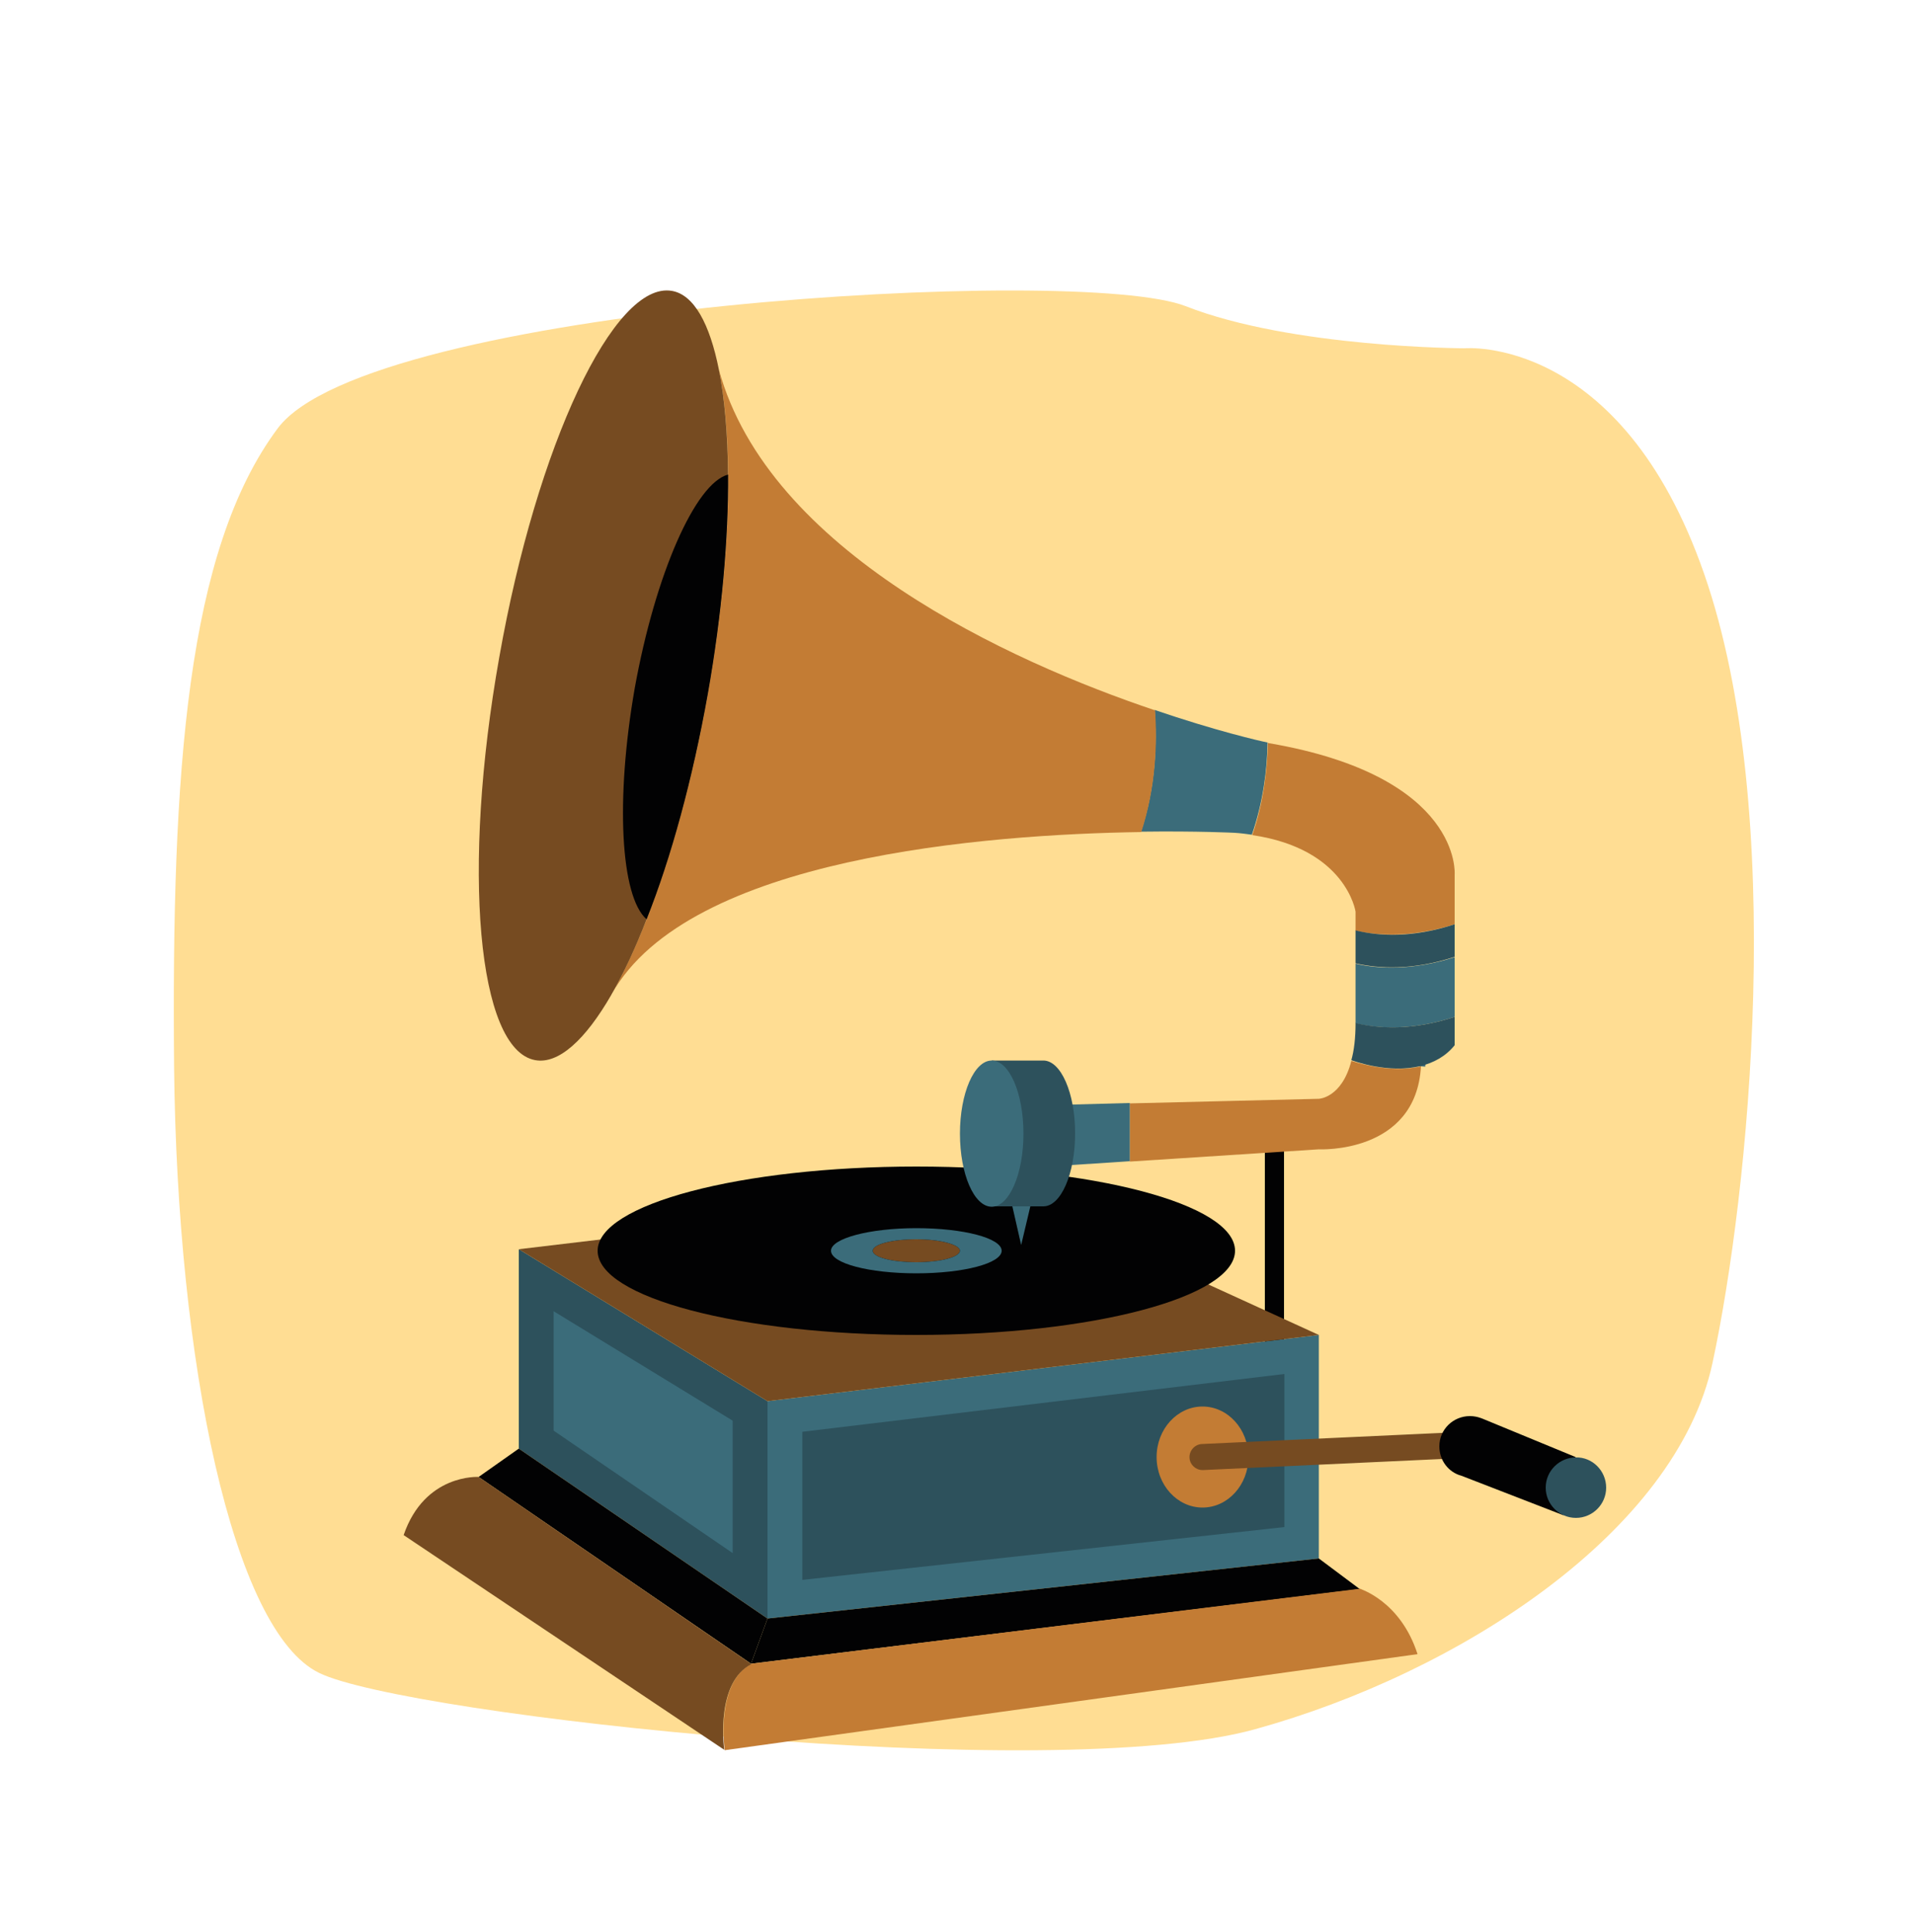
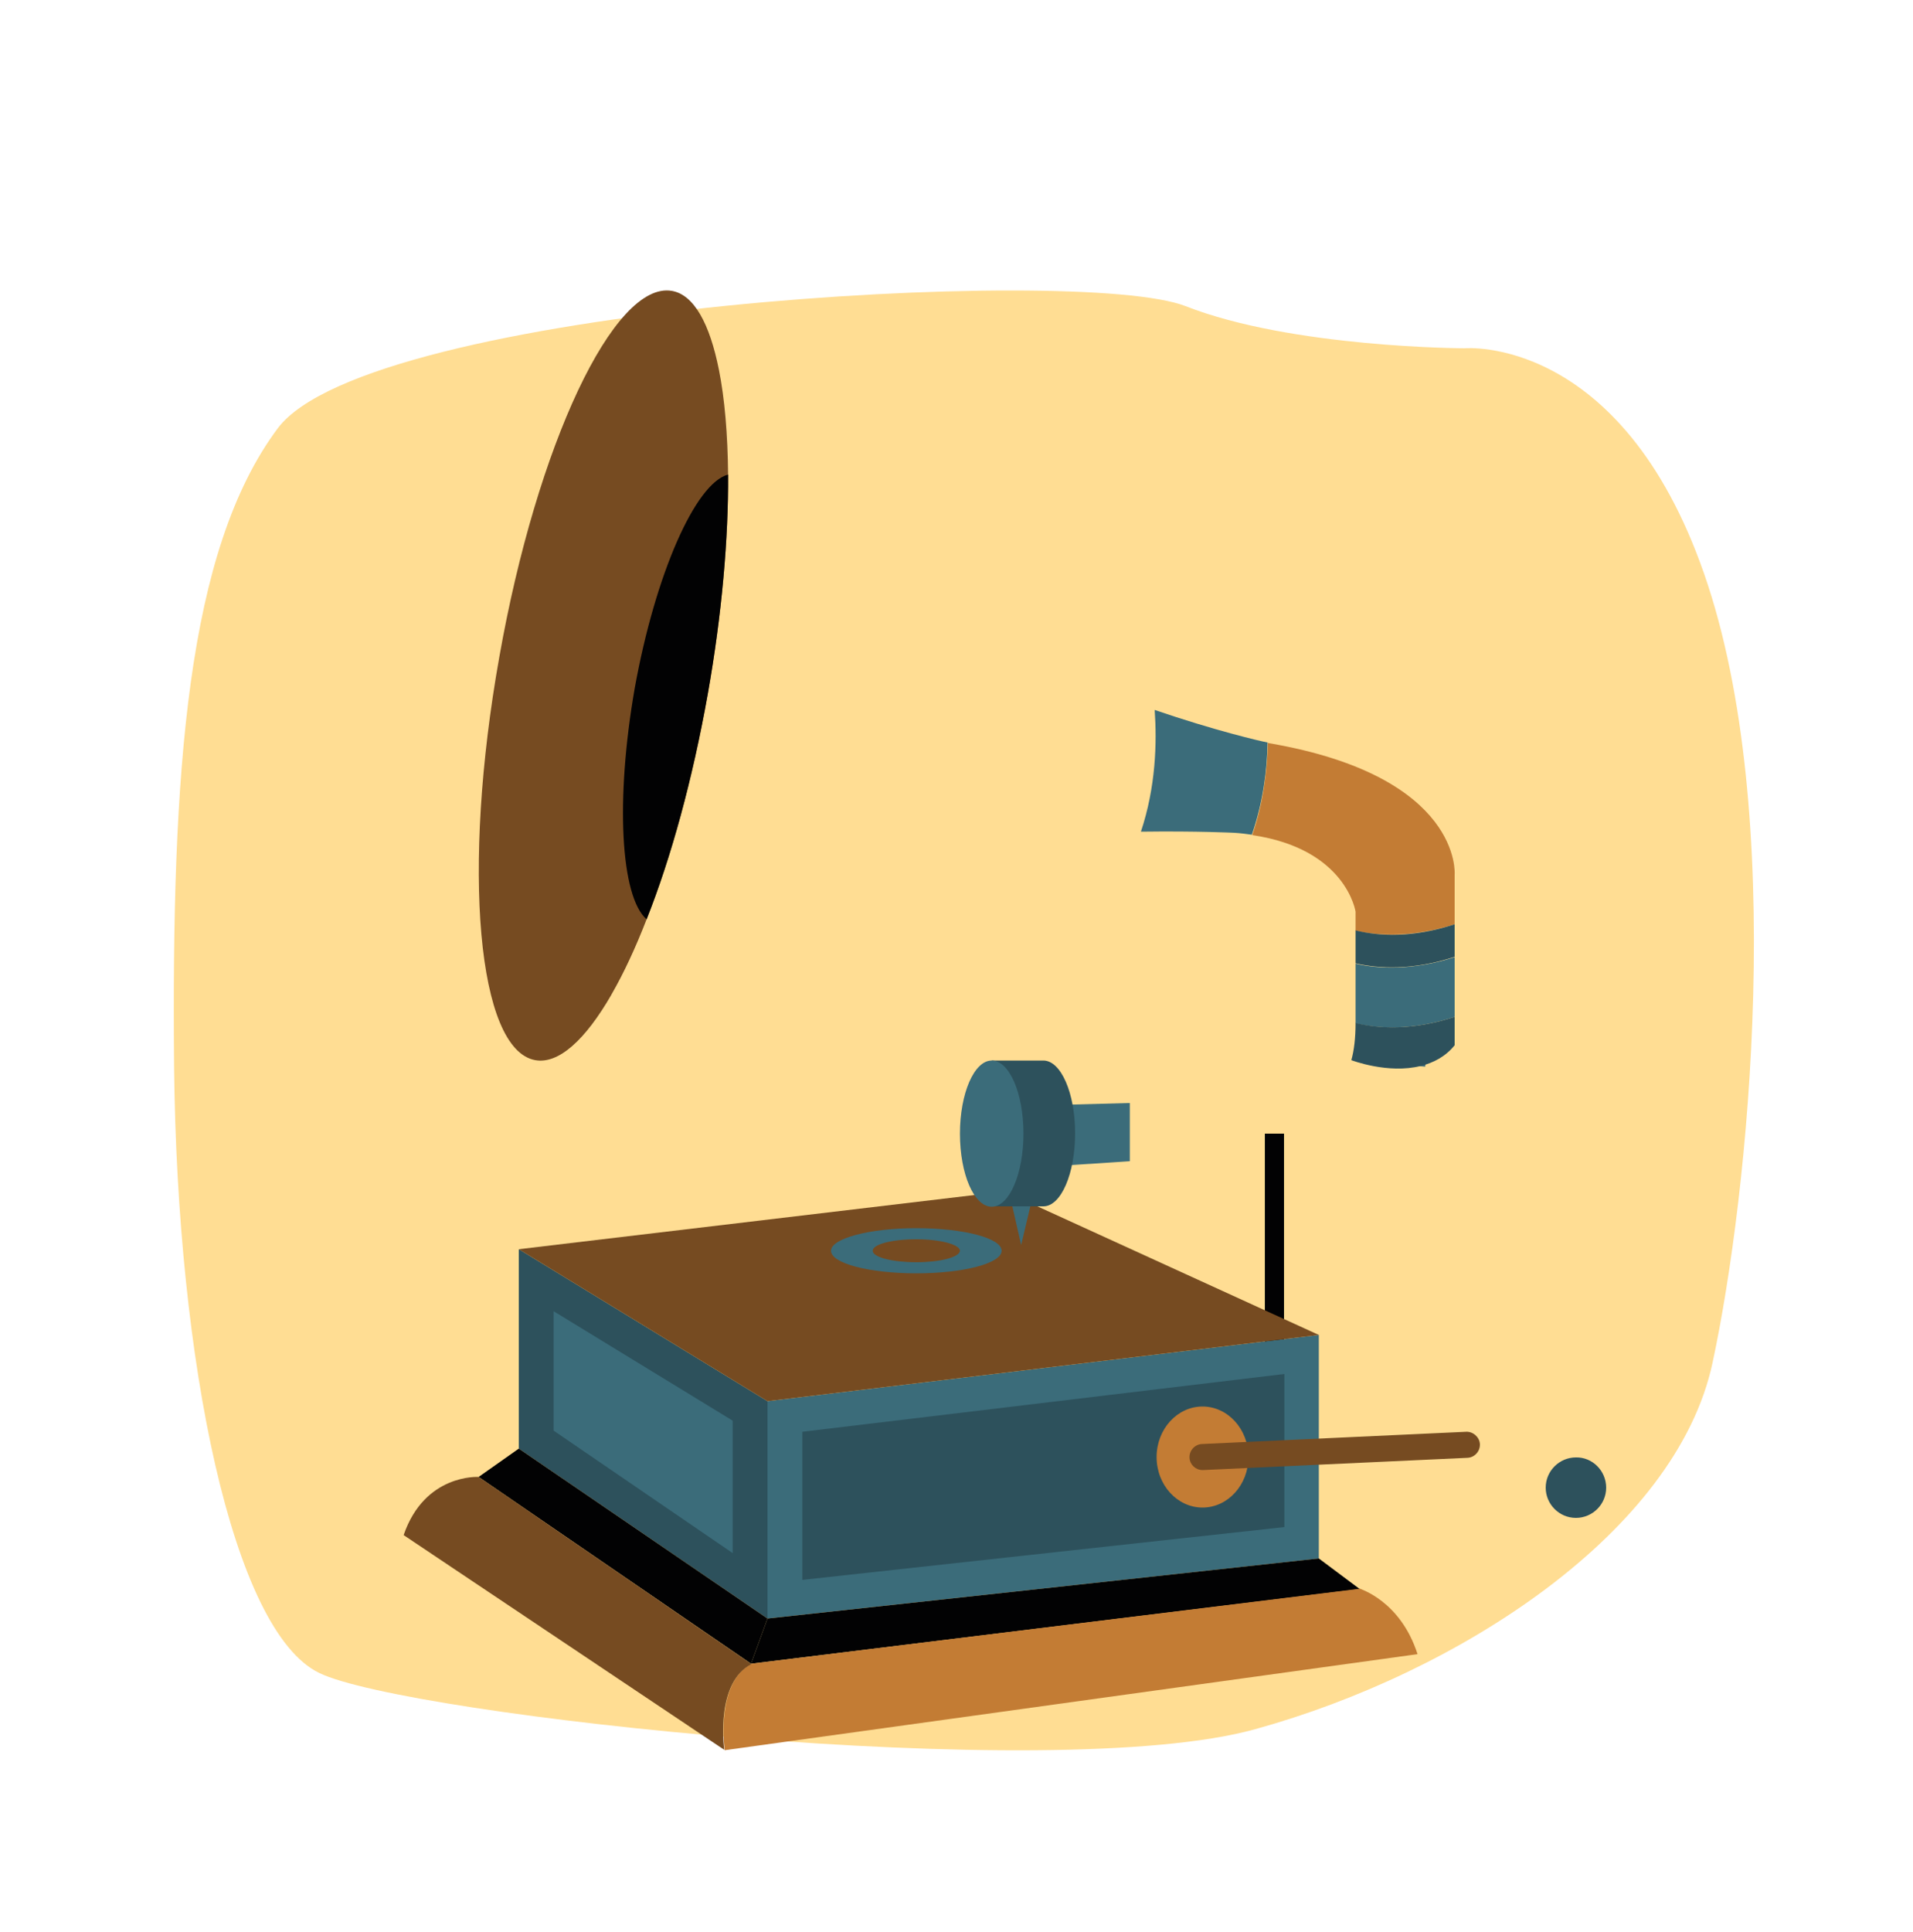
<svg xmlns="http://www.w3.org/2000/svg" version="1.1" id="Livello_1" x="0px" y="0px" viewBox="0 0 500 504.8" style="enable-background:new 0 0 500 504.8;" xml:space="preserve">
  <style type="text/css">
	.st0{fill:#FFDD93;}
	.st1{fill:#020203;}
	.st2{fill:#3B6C7A;}
	.st3{fill:#2D515C;}
	.st4{fill:#C37C34;}
	.st5{fill:#764B21;}
</style>
  <path class="st0" d="M382.8,91c0,0,40.8-3.7,62.6,58.9s11.7,162,2.2,206.2c-9.5,44.2-66.3,81-119.5,95.7  C275,466.6,106,448.2,83.4,437.1c-22.6-11-37.1-81-37.9-158.3c-0.7-77.3,3.3-135,27.1-166.9C96.5,80,282.1,69.1,309.9,80  S382.8,91,382.8,91z" />
  <g>
    <g>
      <rect x="330.6" y="296.2" class="st1" width="5" height="72.9" />
    </g>
    <g>
      <polygon class="st2" points="200.6,366.1 200.6,422.9 344.7,407.2 344.7,348.8   " />
    </g>
    <g>
      <g>
        <path class="st3" d="M209.7,374.1v38.7l126-13.8v-40L209.7,374.1z" />
      </g>
    </g>
    <g>
      <polygon class="st3" points="200.6,366.1 135.6,326.4 135.6,378.5 200.6,422.9   " />
    </g>
    <g>
      <g>
        <path class="st2" d="M144.7,373.8l46.8,32v-34.6l-46.8-28.6V373.8z" />
      </g>
    </g>
    <g>
      <polygon class="st1" points="200.6,422.9 196.3,434.7 355.4,415.2 344.7,407.2   " />
    </g>
    <g>
      <polygon class="st1" points="196.3,434.7 125.1,385.9 135.6,378.5 200.6,422.9   " />
    </g>
    <g>
      <path class="st4" d="M370.5,432.2l-181.1,25.1c0,0,0,0,0-0.1c-0.2-1.4-2.1-17.7,7-22.5l159.1-19.6    C355.4,415.2,366,418.2,370.5,432.2z" />
    </g>
    <g>
      <path class="st5" d="M189.3,457.2C189.3,457.3,189.3,457.3,189.3,457.2l-83.8-56.1c5.5-16.1,19.6-15.2,19.6-15.2l71.3,48.9    C187.2,439.5,189.1,455.8,189.3,457.2z" />
    </g>
    <g>
      <polygon class="st5" points="135.6,326.4 262.6,311.3 344.7,348.8 200.6,366.1   " />
    </g>
    <g>
-       <path class="st1" d="M239.5,304.8c-46,0-83.3,9.9-83.3,22c0,12.2,37.3,22,83.3,22c46,0,83.3-9.9,83.3-22    C322.8,314.6,285.5,304.8,239.5,304.8z M239.5,329.8c-6.3,0-11.4-1.3-11.4-3c0-1.7,5.1-3,11.4-3c6.3,0,11.4,1.4,11.4,3    C250.8,328.5,245.7,329.8,239.5,329.8z" />
-     </g>
+       </g>
    <g>
      <path class="st2" d="M239.5,320.9c-12.3,0-22.3,2.7-22.3,5.9c0,3.3,10,5.9,22.3,5.9s22.3-2.6,22.3-5.9    C261.8,323.5,251.8,320.9,239.5,320.9z M239.5,329.8c-6.3,0-11.4-1.3-11.4-3c0-1.7,5.1-3,11.4-3c6.3,0,11.4,1.4,11.4,3    C250.8,328.5,245.7,329.8,239.5,329.8z" />
    </g>
    <g>
-       <path class="st4" d="M371.4,278.6c-1.3,23-26.7,21.7-26.7,21.7l-49.4,3.2v-15.2l49.4-1.2c0,0,6-0.2,8.5-9.9    C353.2,277.1,362.8,280.7,371.4,278.6z" />
-     </g>
+       </g>
    <g>
      <path class="st2" d="M372.5,278.7l-2.3-0.2c0-0.4,0.1-0.9,0.1-1.3h2.3C372.6,277.6,372.6,278.2,372.5,278.7z" />
    </g>
    <g>
      <polygon class="st2" points="295.3,288.2 295.3,303.4 274.1,304.8 272.7,288.8   " />
    </g>
    <g>
      <path class="st2" d="M331.3,194c-0.1,7.3-1.2,15.7-4.1,24.1c-1.4-0.2-2.9-0.4-4.5-0.5c0,0-9.7-0.5-24.5-0.3    c3.9-11.7,4.2-23.2,3.6-31.8C317.6,190.9,329.2,193.6,331.3,194z" />
    </g>
    <g>
-       <path class="st4" d="M298.3,217.4c-40.4,0.6-118.3,6.5-138.4,42.3c9.8-17.2,19.3-45.6,25.1-78.4c6.1-34.3,6.8-65.3,2.9-84.7    c13,47.5,75.9,76.2,114,89C302.5,194.2,302.1,205.7,298.3,217.4z" />
-     </g>
+       </g>
    <g>
      <path class="st4" d="M380.2,228.5v13c-11,3.5-19.8,3-25.9,1.7v-5c0,0-2.4-16.4-27-20c2.9-8.4,3.9-16.8,4.1-24.1    c0.2,0.1,0.4,0.1,0.4,0.1C382.3,202.9,380.2,228.5,380.2,228.5z" />
    </g>
    <g>
      <path class="st3" d="M380.2,241.5v8.5c-11,3.6-19.8,3.1-25.9,1.7v-8.6C360.4,244.6,369.2,245.1,380.2,241.5z" />
    </g>
    <g>
      <path class="st2" d="M380.2,250.1v15.6c-11,3.6-19.8,3.1-25.9,1.7v-15.6C360.4,253.2,369.2,253.6,380.2,250.1z" />
    </g>
    <g>
      <path class="st3" d="M380.2,265.7v7.4c-2.4,3-5.6,4.6-8.8,5.4c-8.6,2.2-18.2-1.5-18.2-1.5c0.7-2.5,1.1-5.7,1.1-9.7    C360.4,268.8,369.2,269.3,380.2,265.7z" />
    </g>
    <g>
      <path class="st5" d="M190.3,124c0.1,16.6-1.6,36.4-5.3,57.3c-4,22.4-9.6,42.8-16,58.9c-2.9,7.5-6,14.1-9.1,19.5    c0,0-0.1,0.1-0.1,0.2c-6.8,11.8-13.8,18.2-19.9,17.1c-15.1-2.7-19.3-49.8-9.4-105.3c9.8-55.5,30-98.3,45.1-95.7    c5.8,1,9.9,8.6,12.3,20.6C189.4,104.1,190.2,113.4,190.3,124z" />
    </g>
    <g>
      <path class="st1" d="M190.3,124c0.1,16.6-1.6,36.4-5.3,57.3c-4,22.4-9.6,42.8-16,58.9c-6.8-5.9-8.2-31.2-3.1-60.4    C171.3,149.9,181.8,126.2,190.3,124z" />
    </g>
    <g>
      <path class="st3" d="M272.7,277.1h-13.5v38.1h13.5c4.6,0,8.3-8.5,8.3-19.1C281,285.6,277.3,277.1,272.7,277.1z" />
    </g>
    <g>
      <path class="st2" d="M267.5,296.2c0,10.5-3.7,19.1-8.3,19.1c-4.6,0-8.3-8.5-8.3-19.1c0-10.5,3.7-19.1,8.3-19.1    C263.8,277.1,267.5,285.6,267.5,296.2z" />
    </g>
    <g>
      <polygon class="st2" points="264.6,315.2 266.9,325.3 269.3,315.2   " />
    </g>
    <g>
      <path class="st4" d="M326.3,380.7c0,7.3-5.4,13.2-12,13.2c-6.6,0-12-5.9-12-13.2c0-7.3,5.4-13.2,12-13.2    C320.9,367.5,326.3,373.4,326.3,380.7z" />
    </g>
    <g>
      <path class="st5" d="M314.3,384.1c-1.8,0-3.3-1.4-3.4-3.2c-0.1-1.9,1.4-3.5,3.2-3.6l69.1-3.2c1.8-0.1,3.5,1.4,3.6,3.2    c0.1,1.9-1.4,3.5-3.2,3.6l-69.1,3.2C314.4,384.1,314.3,384.1,314.3,384.1z" />
    </g>
    <g>
-       <path class="st1" d="M411.8,380.7l-3.2,15.2L382,385.6c-3.4-0.9-5.8-4-5.8-7.7c0-4.4,3.6-7.9,8-7.9c1,0,2,0.2,2.8,0.5l0.3,0.1    L411.8,380.7z" />
-     </g>
+       </g>
    <g>
      <path class="st3" d="M419.8,388.7c0,4.4-3.6,7.9-7.9,7.9c-4.4,0-7.9-3.6-7.9-7.9c0-4.4,3.6-7.9,7.9-7.9    C416.2,380.7,419.8,384.3,419.8,388.7z" />
    </g>
  </g>
</svg>